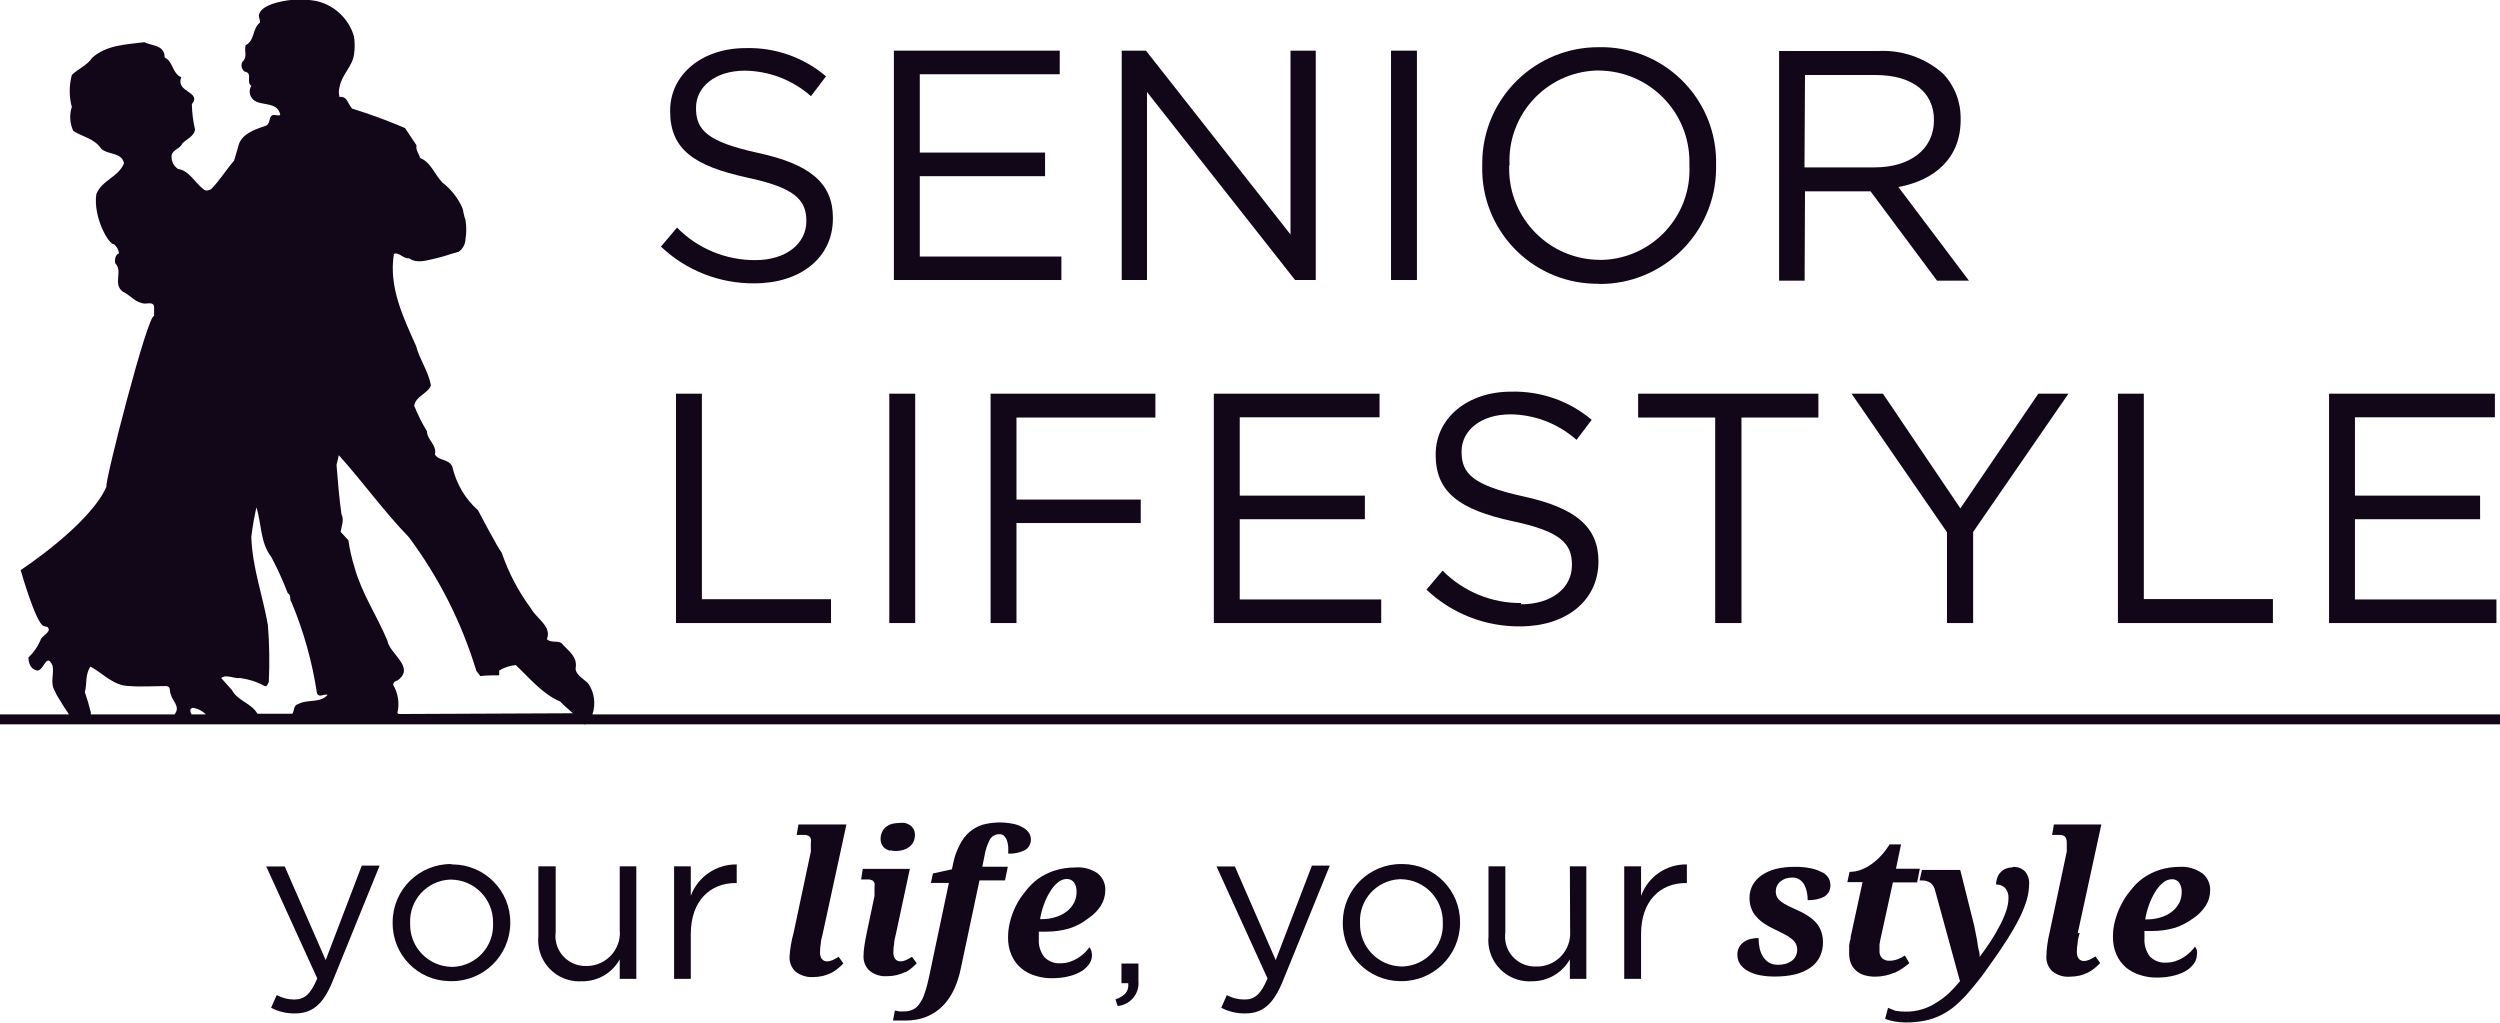
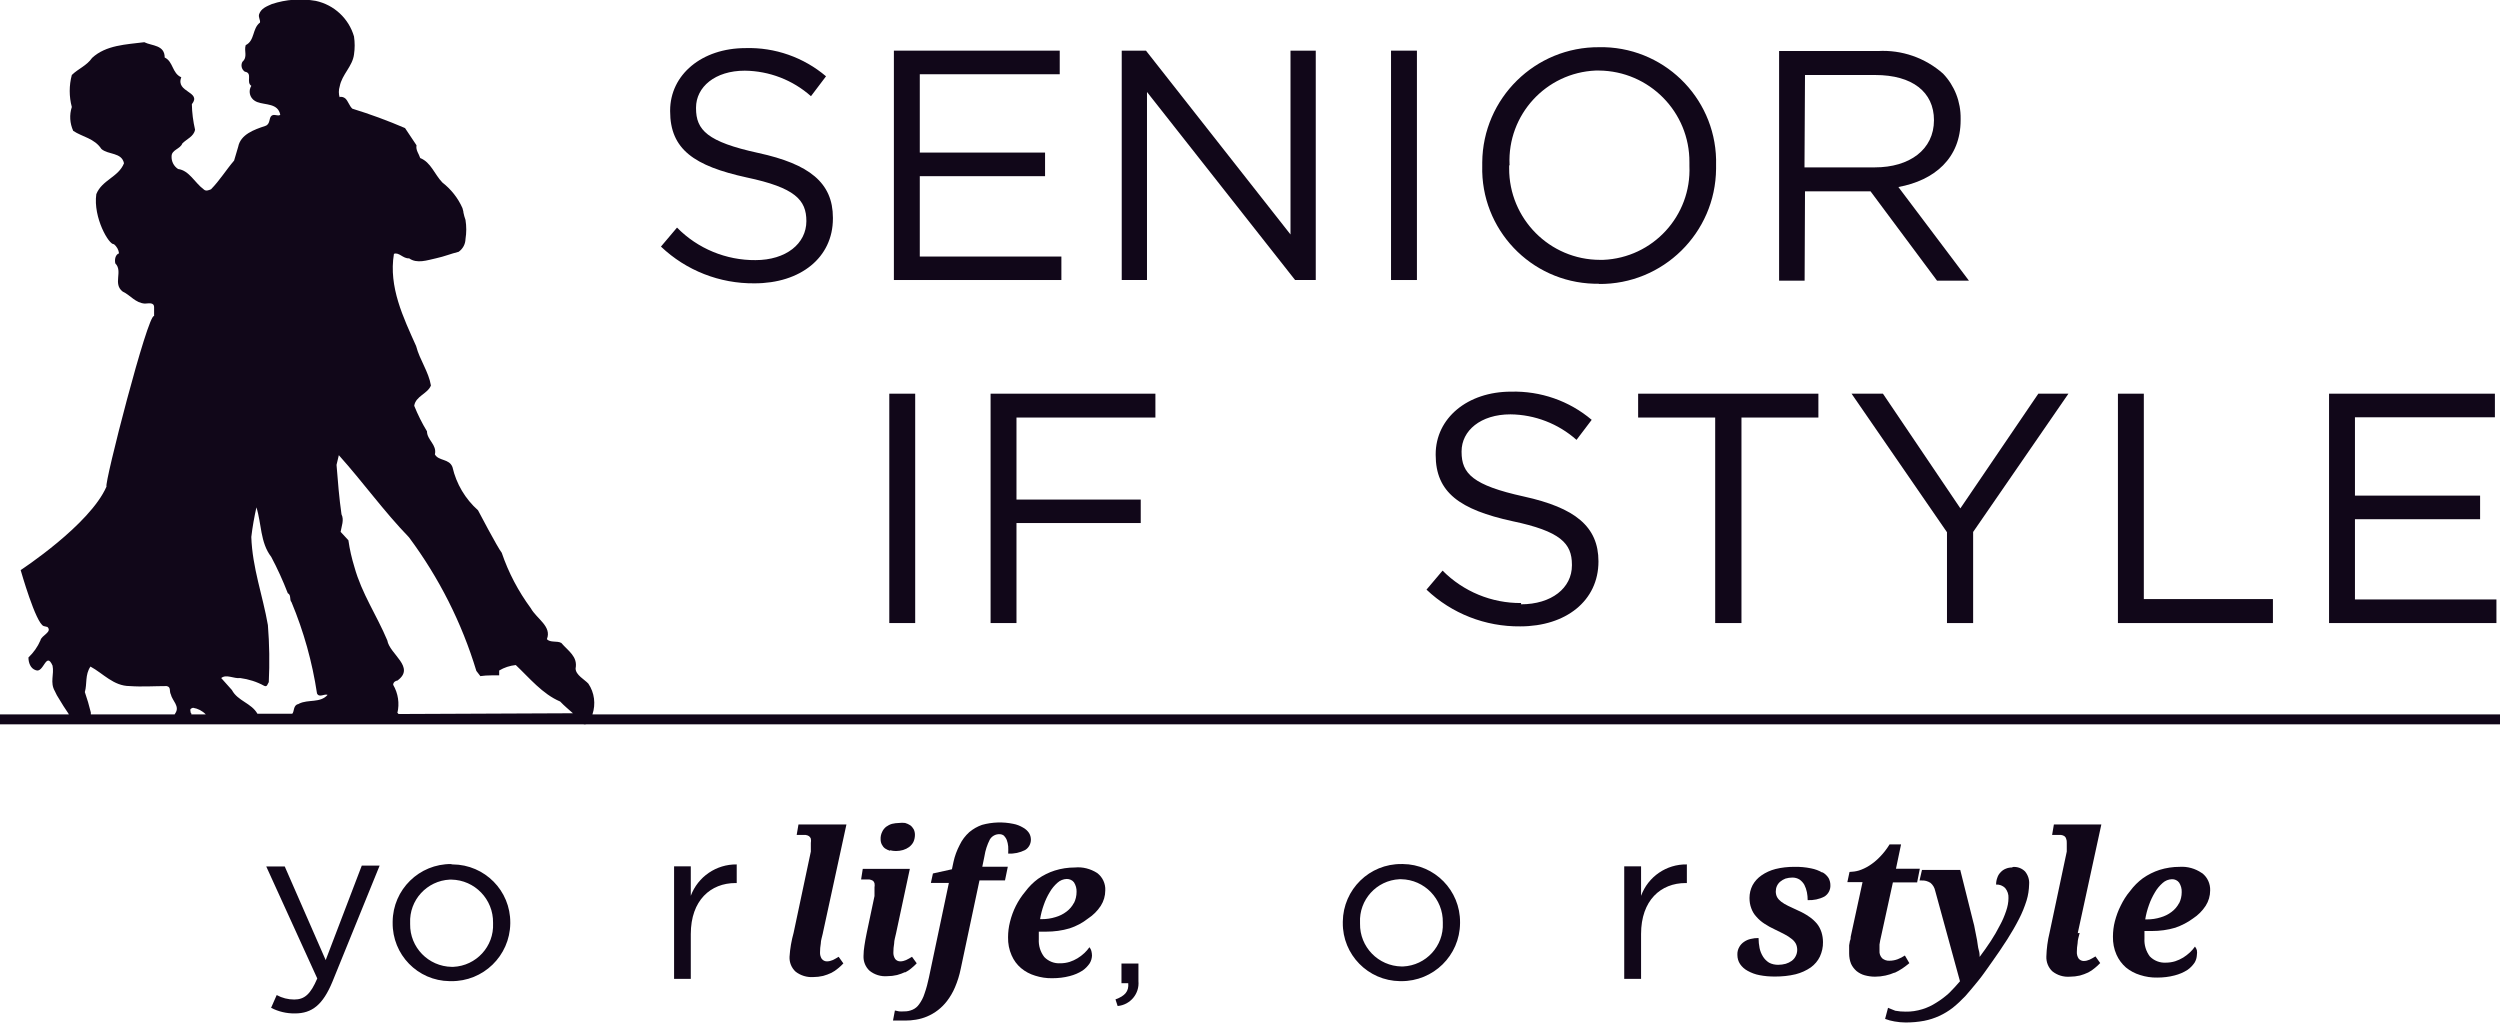
<svg xmlns="http://www.w3.org/2000/svg" id="Layer_1" version="1.1" viewBox="0 0 195.97 80.16">
  <defs>
    <style>
      .st0 {
        fill: none;
      }

      .st1 {
        clip-path: url(#clippath-1);
      }

      .st2 {
        fill: #110719;
      }

      .st3 {
        clip-path: url(#clippath);
      }
    </style>
    <clipPath id="clippath">
      <rect class="st0" width="195.97" height="80.16" />
    </clipPath>
    <clipPath id="clippath-1">
      <rect class="st0" width="195.97" height="80.16" />
    </clipPath>
  </defs>
  <g id="Layer_2">
    <g id="Layer_1-2">
      <g class="st3">
        <g>
          <path class="st2" d="M59.23,20.39c-2.31.02-4.54-.9-6.16-2.55l-1.26,1.49c1.98,1.88,4.61,2.91,7.34,2.88,3.58,0,6.14-2,6.14-5.08v-.06c0-2.75-1.85-4.21-5.85-5.08s-4.88-1.8-4.88-3.5v-.05c0-1.62,1.49-2.9,3.82-2.9,1.92.02,3.76.73,5.19,2l1.18-1.56c-1.76-1.49-4.01-2.28-6.31-2.21-3.42,0-5.91,2.08-5.91,4.9v.05c0,3,1.9,4.29,6,5.19,3.78.8,4.68,1.75,4.68,3.42h0c0,1.77-1.59,3.06-4,3.06" />
          <polygon class="st2" points="83.2 20.11 72.1 20.11 72.1 13.81 81.92 13.81 81.92 11.96 72.1 11.96 72.1 5.82 83.07 5.82 83.07 3.97 70.07 3.97 70.07 21.95 83.2 21.95 83.2 20.11" />
          <polygon class="st2" points="89.91 7.21 101.52 21.95 103.14 21.95 103.14 3.97 101.16 3.97 101.16 18.38 89.83 3.97 87.93 3.97 87.93 21.95 89.91 21.95 89.91 7.21" />
          <rect class="st2" x="109.04" y="3.97" width="2.03" height="17.98" />
          <path class="st2" d="M125.33,22.26c5.03.05,9.15-4,9.19-9.03,0-.09,0-.18,0-.27h0c.14-4.97-3.77-9.11-8.74-9.26-.13,0-.27,0-.4,0-5.03-.05-9.15,4-9.19,9.03,0,.09,0,.18,0,.27h0c-.13,4.97,3.79,9.1,8.76,9.24.13,0,.26,0,.38,0M118.33,12.9c-.17-3.9,2.85-7.2,6.75-7.37.08,0,.16,0,.25,0,3.95.03,7.13,3.25,7.1,7.2,0,.09,0,.19,0,.28h0c.17,3.9-2.86,7.2-6.76,7.36-.08,0-.16,0-.24,0-3.95,0-7.14-3.22-7.13-7.17,0-.07,0-.14,0-.2l.04-.1Z" />
          <path class="st2" d="M141.49,15h5.14l5.21,7h2.5l-5.53-7.34c2.83-.52,4.88-2.26,4.88-5.24v-.11c.02-1.32-.47-2.59-1.38-3.54-1.4-1.24-3.24-1.88-5.11-1.77h-7.74v18h2l.03-7ZM141.49,5.88h5.51c2.9,0,4.6,1.33,4.6,3.54h0c0,2.32-1.93,3.7-4.63,3.7h-5.52l.04-7.24Z" />
-           <polygon class="st2" points="52.99 30.86 52.99 48.84 65.14 48.84 65.14 46.97 55.02 46.97 55.02 30.86 52.99 30.86" />
          <rect class="st2" x="69.71" y="30.86" width="2.03" height="17.98" />
          <polygon class="st2" points="90.57 32.73 90.57 30.86 77.65 30.86 77.65 48.84 79.68 48.84 79.68 41 89.42 41 89.42 39.16 79.68 39.16 79.68 32.73 90.57 32.73" />
-           <polygon class="st2" points="108.14 32.71 108.14 30.86 95.15 30.86 95.15 48.84 108.27 48.84 108.27 46.99 97.18 46.99 97.18 40.7 106.99 40.7 106.99 38.85 97.18 38.85 97.18 32.71 108.14 32.71" />
          <path class="st2" d="M119.24,47.27c-2.31.02-4.53-.9-6.16-2.54l-1.26,1.49c1.98,1.88,4.62,2.91,7.35,2.88,3.57,0,6.13-2,6.13-5.09h0c0-2.75-1.85-4.21-5.85-5.09s-4.88-1.8-4.88-3.49v-.05c0-1.62,1.49-2.9,3.83-2.9,1.91.02,3.75.73,5.18,2l1.19-1.57c-1.76-1.49-4.01-2.27-6.32-2.21-3.42,0-5.91,2.08-5.91,4.91v.05c0,2.95,1.9,4.29,6,5.19,3.78.79,4.68,1.74,4.68,3.41v.06c0,1.77-1.59,3.05-4,3.05" />
          <polygon class="st2" points="136.51 48.84 136.51 32.73 142.54 32.73 142.54 30.86 128.41 30.86 128.41 32.73 134.45 32.73 134.45 48.84 136.51 48.84" />
          <polygon class="st2" points="147.6 30.86 145.14 30.86 152.62 41.72 152.62 48.84 154.67 48.84 154.67 41.7 162.14 30.86 159.78 30.86 153.67 39.85 147.6 30.86" />
          <polygon class="st2" points="178.17 46.96 168.05 46.96 168.05 30.86 166.02 30.86 166.02 48.84 178.17 48.84 178.17 46.96" />
        </g>
      </g>
      <g class="st1">
        <g>
          <polygon class="st2" points="195.69 46.99 184.6 46.99 184.6 40.7 194.41 40.7 194.41 38.85 184.6 38.85 184.6 32.71 195.57 32.71 195.57 30.86 182.57 30.86 182.57 48.84 195.69 48.84 195.69 46.99" />
          <path class="st2" d="M46.44,56c.27-.81.16-1.7-.32-2.41-.29-.32-1-.68-1-1.19.18-.94-.58-1.37-1.12-2-.33-.19-.87,0-1.13-.3.4-1-.8-1.59-1.26-2.42-.98-1.33-1.75-2.79-2.28-4.35-.33-.41-1.86-3.33-1.86-3.33-1-.89-1.7-2.07-2-3.38-.25-.68-1.09-.47-1.38-1,.18-.76-.62-1.13-.62-1.81-.39-.64-.72-1.31-1-2,.11-.76,1.05-.94,1.31-1.59-.18-1.09-.88-2-1.16-3.09-1-2.24-2.17-4.63-1.74-7.23.39-.16.72.39,1.19.35.62.44,1.41.15,2.1,0s1.16-.36,1.78-.51c.33-.23.53-.6.54-1,.08-.5.08-1,0-1.5-.07-.19-.12-.38-.16-.57,0-.13-.06-.24-.08-.36-.35-.79-.89-1.47-1.57-2-.62-.64-.9-1.59-1.74-1.92-.1-.33-.36-.61-.29-1l-.9-1.35c-1.35-.58-2.73-1.09-4.13-1.52-.24-.22-.33-.6-.55-.8h0c-.12-.1-.28-.15-.44-.12v.06c-.09-.29-.09-.6,0-.89.18-.94,1-1.56,1.12-2.5.07-.47.07-.94,0-1.41-.41-1.41-1.56-2.48-3-2.79-1.15-.2-2.33-.12-3.44.25-.4.18-.84.33-1,.8-.07.25.11.44.07.65-.62.47-.39,1.41-1.12,1.77-.15.48.18.91-.26,1.31-.14.27-.06.6.19.77.65.1.07.82.51,1.11-.25.4-.13.93.28,1.18.06.04.12.06.18.09.65.25,1.63.08,1.81,1-.18.15-.47-.1-.69.08s-.07.68-.51.8c-.83.28-1.91.65-2.1,1.63l-.32,1.08c-.62.72-1.13,1.56-1.81,2.25-.18.07-.4.18-.58,0-.69-.51-1.13-1.48-2-1.59-.34-.22-.53-.6-.51-1,0-.51.69-.57.84-1,.35-.36.9-.54,1-1.08-.15-.66-.24-1.33-.25-2,.8-1-1.3-.91-.83-2.11-.73-.32-.62-1.23-1.3-1.55,0-1-1-.9-1.6-1.2-1.41.18-3,.22-4.09,1.23-.43.62-1.08.84-1.59,1.34-.22.82-.22,1.69,0,2.51-.2.61-.16,1.28.11,1.87.72.48,1.66.58,2.21,1.42.54.47,1.59.25,1.77,1.12-.43,1.09-1.72,1.3-2.17,2.42-.26,1.84,1,4,1.38,3.92.22.18.37.44.4.72-.29.1-.36.5-.29.79.62.62-.22,1.6.58,2.21.58.26,1,.9,1.74.94.25,0,.72-.14.72.29v.69c-.47-.29-3.94,13.22-3.73,13.36-1.3,3-6.73,6.55-6.73,6.55,0,0,1.19,4.2,1.81,4.39l.29.07c.4.4-.47.65-.55,1.05-.22.51-.54.96-.94,1.34,0,.39.15.87.58,1,.62.25.8-1.52,1.31-.36.14.69-.22,1.31.18,2,.09.22.21.42.34.62.21.36.46.75.7,1.1l.06.1H0v.78h45.73c.08.02.15.02.23,0h150.04v-.78H46.44ZM13.69,56h-6.57v-.15c-.13-.54-.29-1.08-.47-1.6.19-.66,0-1.34.44-2,1,.54,1.81,1.53,3.08,1.53.94.07,1.95,0,2.89,0,.37.07.19.4.33.65.11.5.74.94.34,1.5M15,56c0-.07,0-.12-.05-.12,0-.18-.15-.3.18-.4.38.06.73.24,1,.52h-1.13ZM23.39,55.19c-.42.08-.31.59-.48.76.08,0,.15,0,.23,0h-2.96c-.47-.84-1.55-1-2-1.86l-.84-.94c.4-.33,1,.07,1.49,0,.66.09,1.3.29,1.88.61.25.11.25-.14.36-.29.07-1.49.05-2.98-.07-4.47-.4-2.31-1.22-4.49-1.3-6.91.09-.78.23-1.55.4-2.32.4,1.23.29,2.76,1.16,3.88.49.92.92,1.87,1.3,2.85.29.15.11.51.29.7.96,2.3,1.63,4.7,2,7.16.18.36.58,0,.83.11-.58.66-1.52.33-2.24.69M31.17,55.97l.07-.08h-.09c.18-.75.06-1.54-.33-2.21,0-.22.22-.33.33-.33,1.45-1.05-.61-2.06-.79-3.15-.84-2-2-3.66-2.58-5.76-.21-.68-.37-1.38-.47-2.09l-.61-.66c.07-.43.29-.94.07-1.37-.18-1.24-.29-2.61-.39-3.88l.18-.76c1.91,2.13,3.51,4.38,5.5,6.44,2.35,3.16,4.14,6.7,5.28,10.47l.3.39v.02c.29-.04.59-.06.88-.06h.61v-.38c.4-.24.84-.38,1.3-.43,1.06,1,2.1,2.28,3.48,2.86.32.34.67.62,1,.92l-13.74.06Z" />
        </g>
      </g>
      <g>
        <path class="st2" d="M25.53,75.26l-3.21-7.34h-1.45l4,8.78c-.53,1.24-1,1.65-1.81,1.65-.48,0-.95-.12-1.37-.35l-.44,1c.58.3,1.22.45,1.87.44,1.33,0,2.19-.67,2.94-2.49l3.7-9.1h-1.4l-2.83,7.41Z" />
        <path class="st2" d="M35.38,67.73c-2.52-.02-4.58,2-4.6,4.52,0,.03,0,.05,0,.08h0c-.03,2.5,1.96,4.55,4.46,4.58.04,0,.07,0,.11,0,2.53.04,4.61-1.98,4.65-4.51,0-.02,0-.05,0-.07h0c.02-2.51-2-4.55-4.51-4.57-.03,0-.05,0-.08,0M38.65,72.39c.08,1.8-1.32,3.32-3.12,3.4-.04,0-.08,0-.12,0-1.83-.03-3.29-1.53-3.26-3.36,0-.02,0-.05,0-.07h0c-.08-1.8,1.31-3.32,3.11-3.41.04,0,.08,0,.12,0,1.84.03,3.3,1.55,3.27,3.39,0,.02,0,.03,0,.05Z" />
-         <path class="st2" d="M48.59,73c.07,1.43-1.04,2.65-2.48,2.72-.04,0-.08,0-.11,0-1.3.06-2.4-.94-2.46-2.24,0-.14,0-.28.02-.42v-5.15h-1.36v5.48c-.17,1.77,1.12,3.35,2.89,3.52.16.02.33.02.49.01,1.24.03,2.4-.63,3-1.72v1.53h1.3v-8.82h-1.3v5.09Z" />
        <path class="st2" d="M54.15,70.22v-2.31h-1.31v8.82h1.31v-3.51c0-2.66,1.57-4,3.5-4h.1v-1.46c-1.6-.02-3.04.96-3.6,2.46" />
        <path class="st2" d="M87.91,77.07h.53c.06.63-.25,1-1,1.27l.17.52c.99-.09,1.72-.96,1.63-1.95,0-.02,0-.03,0-.05v-1.33h-1.33v1.54Z" />
        <path class="st2" d="M64.5,73.15l1.85-8.52h-3.76l-.14.82h.7c.09.01.18.04.26.09.07.05.12.12.15.2.02.11.02.23,0,.34v.1c0,.05,0,.11,0,.16,0,.07,0,.13,0,.2v.21l-1.35,6.37c-.17.61-.28,1.24-.32,1.88-.02.44.15.87.48,1.17.39.3.88.45,1.37.42.26,0,.52-.03.78-.09.22-.06.44-.14.65-.24.19-.1.36-.21.52-.35.15-.12.29-.25.42-.39l-.37-.52c-.15.1-.31.18-.47.26-.14.06-.29.1-.45.1-.16,0-.3-.07-.4-.19-.1-.15-.15-.34-.14-.52,0-.23.02-.46.06-.69,0-.25.1-.51.16-.8" />
        <path class="st2" d="M69.77,66.65c.15.04.31.06.47.06.19,0,.37-.03.55-.08.17-.05.33-.13.47-.23.14-.11.26-.24.34-.4.08-.17.12-.37.12-.56,0-.15-.03-.3-.1-.44-.07-.12-.16-.23-.27-.31-.12-.08-.26-.14-.4-.18-.16-.02-.31-.02-.47,0-.19,0-.38.03-.56.07-.17.05-.32.13-.46.23-.13.11-.24.24-.31.4-.09.18-.13.38-.12.58,0,.15.03.29.1.42.06.12.14.22.25.3.12.08.25.14.39.18" />
        <path class="st2" d="M70.91,76.25c.19-.1.37-.21.53-.35.15-.12.29-.25.42-.39l-.37-.51c-.15.1-.31.18-.47.26-.14.06-.29.1-.45.1-.16,0-.31-.07-.4-.19-.1-.15-.15-.34-.14-.52,0-.23.02-.46.06-.69,0-.25.09-.51.15-.8l1.08-5.05h-3.69l-.13.83h.65c.09.01.18.05.26.09.07.05.11.12.14.2.02.11.02.23,0,.34v.46c0,.07,0,.14,0,.21l-.61,2.89c-.08.39-.14.72-.18,1-.04.26-.07.53-.07.8-.02.44.15.87.48,1.17.39.31.88.46,1.38.42.26,0,.52-.03.77-.09.22-.06.44-.14.65-.24" />
        <path class="st2" d="M77.17,67.11c.07-.45.21-.89.42-1.3.16-.27.45-.43.76-.42.13,0,.25.04.35.12.09.1.17.21.22.34.06.16.09.32.11.49.01.19.01.38,0,.57.46.03.92-.07,1.33-.28.28-.17.45-.48.45-.81,0-.19-.05-.37-.15-.53-.12-.17-.28-.32-.47-.42-.24-.14-.49-.24-.76-.29-.81-.17-1.65-.14-2.45.08-.37.13-.7.32-1,.57-.31.28-.57.62-.75,1-.22.42-.39.87-.49,1.34l-.12.57-1.49.33-.16.74h1.41l-1.56,7.4c-.09.43-.2.86-.35,1.28-.09.3-.24.58-.42.83-.13.19-.31.34-.52.43-.21.09-.44.14-.67.13-.13.01-.25.01-.38,0l-.33-.07-.15.79h.95c.28,0,.57-.02.85-.07.3-.05.59-.13.87-.25.62-.26,1.16-.68,1.57-1.22.25-.33.46-.69.62-1.07.2-.47.35-.95.45-1.45l1.47-6.93h2l.22-1.07h-2l.17-.83Z" />
        <path class="st2" d="M86,68.43c-.52-.33-1.13-.49-1.74-.43-.54,0-1.07.08-1.58.24-.47.15-.91.37-1.31.65-.38.28-.72.62-1,1-.58.69-.99,1.51-1.2,2.38-.1.39-.15.8-.15,1.2-.01.49.08.97.28,1.42.17.39.42.73.74,1,.32.27.7.47,1.1.59.44.14.89.21,1.35.2.46,0,.92-.05,1.37-.17.35-.09.69-.23,1-.43.22-.15.41-.35.56-.57.11-.18.17-.39.18-.6,0-.12-.02-.25-.05-.37-.03-.11-.08-.2-.15-.29-.12.17-.25.32-.4.46-.33.31-.72.55-1.15.69-.23.07-.48.11-.72.11-.48.03-.94-.15-1.27-.49-.31-.4-.46-.9-.43-1.4v-.28c0-.1,0-.21,0-.31h.57c.63,0,1.25-.08,1.85-.26.52-.17,1.01-.43,1.44-.77.4-.26.74-.6,1-1,.23-.36.35-.78.35-1.2.03-.53-.21-1.05-.64-1.37M84.18,70.78c-.14.27-.34.5-.58.68-.26.2-.55.34-.86.43-.35.11-.71.16-1.07.16h-.14c.06-.38.16-.76.29-1.12.12-.35.28-.69.47-1,.16-.28.37-.53.61-.74.2-.18.45-.28.72-.29.22,0,.44.09.57.27.14.22.21.48.2.74,0,.31-.07.62-.21.89" />
        <path class="st2" d="M142.85,68.4c-.27-.16-.57-.27-.88-.33-.43-.09-.88-.13-1.32-.12-.5,0-.99.05-1.47.17-.39.1-.77.27-1.1.5-.29.2-.53.46-.7.77-.16.31-.24.65-.24,1,0,.28.04.55.14.81.09.25.22.47.4.66.18.21.39.39.62.54.26.17.54.33.83.46.3.14.56.28.78.39.19.1.38.22.55.36.13.1.24.23.32.38.07.15.1.31.1.47,0,.17-.04.34-.12.49-.07.15-.18.27-.31.37-.14.1-.3.18-.47.23-.19.05-.39.08-.59.08-.25,0-.5-.05-.72-.17-.19-.12-.35-.28-.47-.47-.13-.21-.22-.43-.27-.67-.05-.26-.08-.52-.08-.79-.21,0-.41.02-.61.07-.19.04-.37.12-.53.23-.15.1-.28.24-.37.4-.11.19-.16.4-.15.62,0,.26.07.51.21.72.15.22.35.4.59.53.29.16.6.28.93.34.4.08.8.11,1.21.11.55,0,1.1-.05,1.63-.18.43-.11.83-.29,1.19-.54.3-.22.55-.51.71-.85.16-.35.25-.74.24-1.13,0-.26-.04-.53-.12-.78-.08-.24-.19-.46-.35-.66-.18-.21-.38-.4-.61-.55-.27-.19-.56-.35-.86-.48l-.79-.37c-.19-.09-.38-.2-.55-.33-.13-.1-.24-.22-.32-.36-.07-.14-.1-.29-.1-.44,0-.15.03-.3.09-.43.06-.13.15-.25.26-.34.12-.1.26-.18.41-.24.17-.05.36-.08.54-.08.2,0,.4.05.57.16.15.11.28.25.37.41.09.18.16.38.2.58.04.2.06.41.06.62.45.02.91-.07,1.31-.28.31-.19.49-.54.47-.9,0-.19-.05-.38-.14-.55-.12-.19-.29-.35-.49-.46" />
        <path class="st2" d="M148.51,76.26c.22-.1.42-.22.62-.35.19-.13.37-.27.54-.41l-.35-.6c-.18.12-.36.21-.56.29-.21.08-.43.12-.66.12-.2.01-.4-.06-.56-.19-.15-.16-.23-.37-.21-.59,0-.16,0-.33,0-.49.03-.21.07-.42.12-.62l.93-4.25h1.9l.21-1.07h-1.87l.4-1.91h-.9c-.22.36-.48.7-.78,1-.25.26-.52.48-.82.67-.25.16-.53.29-.81.38-.24.07-.48.1-.73.11l-.17.8h1.19l-.93,4.29c0,.1,0,.2-.06.32l-.06.34v.65c0,.27.05.55.15.8.1.22.25.41.43.57.19.15.41.27.64.33.26.07.53.11.8.11.28,0,.56-.03.83-.09.24-.05.48-.13.71-.23" />
        <path class="st2" d="M157.72,68c-.17,0-.34.03-.5.1-.15.06-.28.15-.39.27-.12.12-.21.26-.26.42-.07.18-.1.36-.1.55.26-.02.52.08.71.27.18.22.28.5.26.79,0,.34-.07.68-.18,1-.13.39-.29.77-.49,1.13-.21.42-.45.83-.71,1.23-.28.42-.57.84-.88,1.25h0c0-.13,0-.31-.07-.54s-.08-.49-.13-.76-.1-.54-.16-.81c-.04-.24-.09-.48-.16-.71l-1-4h-3l-.19.83h.15c.25-.02.49.05.7.18.2.16.33.39.38.64l1.94,7.08c-.28.33-.57.64-.86.93-.31.28-.64.53-1,.75-.34.22-.7.39-1.09.51-.42.13-.87.2-1.31.19-.27,0-.54-.02-.81-.07l-.57-.23-.23.87c.24.09.49.16.74.2.29.05.58.08.87.08.49,0,.97-.04,1.45-.13.82-.16,1.58-.51,2.24-1.02.36-.29.69-.6,1-.93.31-.35.64-.75,1-1.19s.68-.92,1.06-1.45.86-1.23,1.22-1.8c.33-.52.64-1.05.92-1.6.24-.46.43-.94.59-1.44.13-.42.19-.85.2-1.28.03-.36-.09-.72-.32-1-.25-.25-.6-.38-.95-.35" />
        <path class="st2" d="M162.87,73.15l1.85-8.52h-3.72l-.14.82h.7c.09.01.18.04.26.09.07.05.12.12.14.2.04.11.06.22.05.34v.1c0,.05,0,.11,0,.16,0,.07,0,.13,0,.2v.21l-1.35,6.37c-.15.61-.23,1.23-.25,1.85-.02.44.15.87.47,1.17.39.31.88.46,1.38.42.26,0,.52-.03.78-.09.22-.06.44-.14.65-.24.19-.1.36-.21.52-.35.15-.12.29-.25.42-.39l-.37-.52c-.15.1-.31.18-.47.26-.14.06-.29.1-.45.1-.16,0-.3-.07-.4-.19-.1-.15-.15-.34-.14-.52,0-.23.02-.46.06-.69,0-.25.09-.51.16-.8" />
        <path class="st2" d="M172.59,68.43c-.51-.35-1.12-.52-1.73-.48-.54,0-1.07.08-1.58.24-.46.15-.9.37-1.3.65-.38.28-.72.62-1,1-.3.35-.54.74-.74,1.15-.2.39-.35.81-.46,1.23-.1.39-.15.8-.15,1.2-.01.49.08.97.28,1.42.17.38.42.72.74,1,.33.27.71.47,1.11.59.43.14.89.21,1.34.2.46,0,.92-.05,1.37-.17.35-.09.69-.23,1-.43.22-.15.41-.35.56-.57.11-.18.17-.39.18-.6.02-.12.02-.25,0-.37-.03-.11-.08-.2-.15-.29-.12.17-.25.32-.4.46-.16.15-.33.28-.52.4-.2.12-.41.22-.63.29-.23.07-.48.11-.72.11-.48.03-.94-.15-1.27-.49-.3-.4-.45-.9-.42-1.4v-.28c0-.1,0-.21,0-.31h.57c.63,0,1.25-.08,1.85-.26.49-.17.96-.41,1.38-.72.4-.26.74-.6,1-1,.23-.36.35-.78.35-1.2.02-.52-.21-1.03-.62-1.35M170.81,70.8c-.14.27-.34.5-.58.68-.26.2-.55.34-.86.43-.35.11-.71.16-1.07.16h-.14c.06-.38.16-.76.29-1.12.12-.35.28-.68.47-1,.16-.28.37-.53.61-.74.2-.18.45-.28.72-.29.22-.01.44.09.57.27.14.22.21.48.2.74,0,.31-.07.62-.21.89" />
-         <path class="st2" d="M100,75.26l-3.2-7.34h-1.44l4,8.78c-.53,1.24-1,1.65-1.8,1.65-.49,0-.96-.11-1.39-.35l-.44,1c.58.3,1.23.45,1.88.44,1.33,0,2.18-.67,2.93-2.49l3.7-9.1h-1.4l-2.84,7.41Z" />
        <path class="st2" d="M109.87,67.73c-2.52-.03-4.58,1.99-4.61,4.51,0,.03,0,.06,0,.09h0c-.03,2.5,1.98,4.55,4.48,4.58.03,0,.06,0,.09,0,2.53.02,4.6-2.01,4.62-4.54,0-.02,0-.05,0-.07h0c.02-2.5-1.99-4.55-4.49-4.57-.03,0-.06,0-.09,0M113.1,72.36c.08,1.8-1.32,3.32-3.12,3.4-.04,0-.08,0-.11,0-1.83-.03-3.29-1.53-3.26-3.36,0-.02,0-.05,0-.07h0c-.09-1.79,1.29-3.32,3.09-3.41.04,0,.09,0,.13,0,1.84.03,3.3,1.55,3.27,3.39,0,.02,0,.03,0,.05Z" />
-         <path class="st2" d="M123.08,73c.09,1.43-1,2.67-2.43,2.76-.07,0-.14,0-.21,0-1.3.06-2.4-.93-2.46-2.23,0-.16,0-.31.02-.47v-5.15h-1.32v5.48c-.17,1.77,1.12,3.35,2.89,3.52.16.02.33.02.49.01,1.24.02,2.39-.64,3-1.72v1.53h1.29v-8.82h-1.29l.02,5.09Z" />
        <path class="st2" d="M128.64,70.22v-2.31h-1.32v8.82h1.32v-3.51c0-2.66,1.56-4,3.49-4h.1v-1.46c-1.6-.03-3.04.96-3.59,2.46" />
      </g>
    </g>
  </g>
</svg>